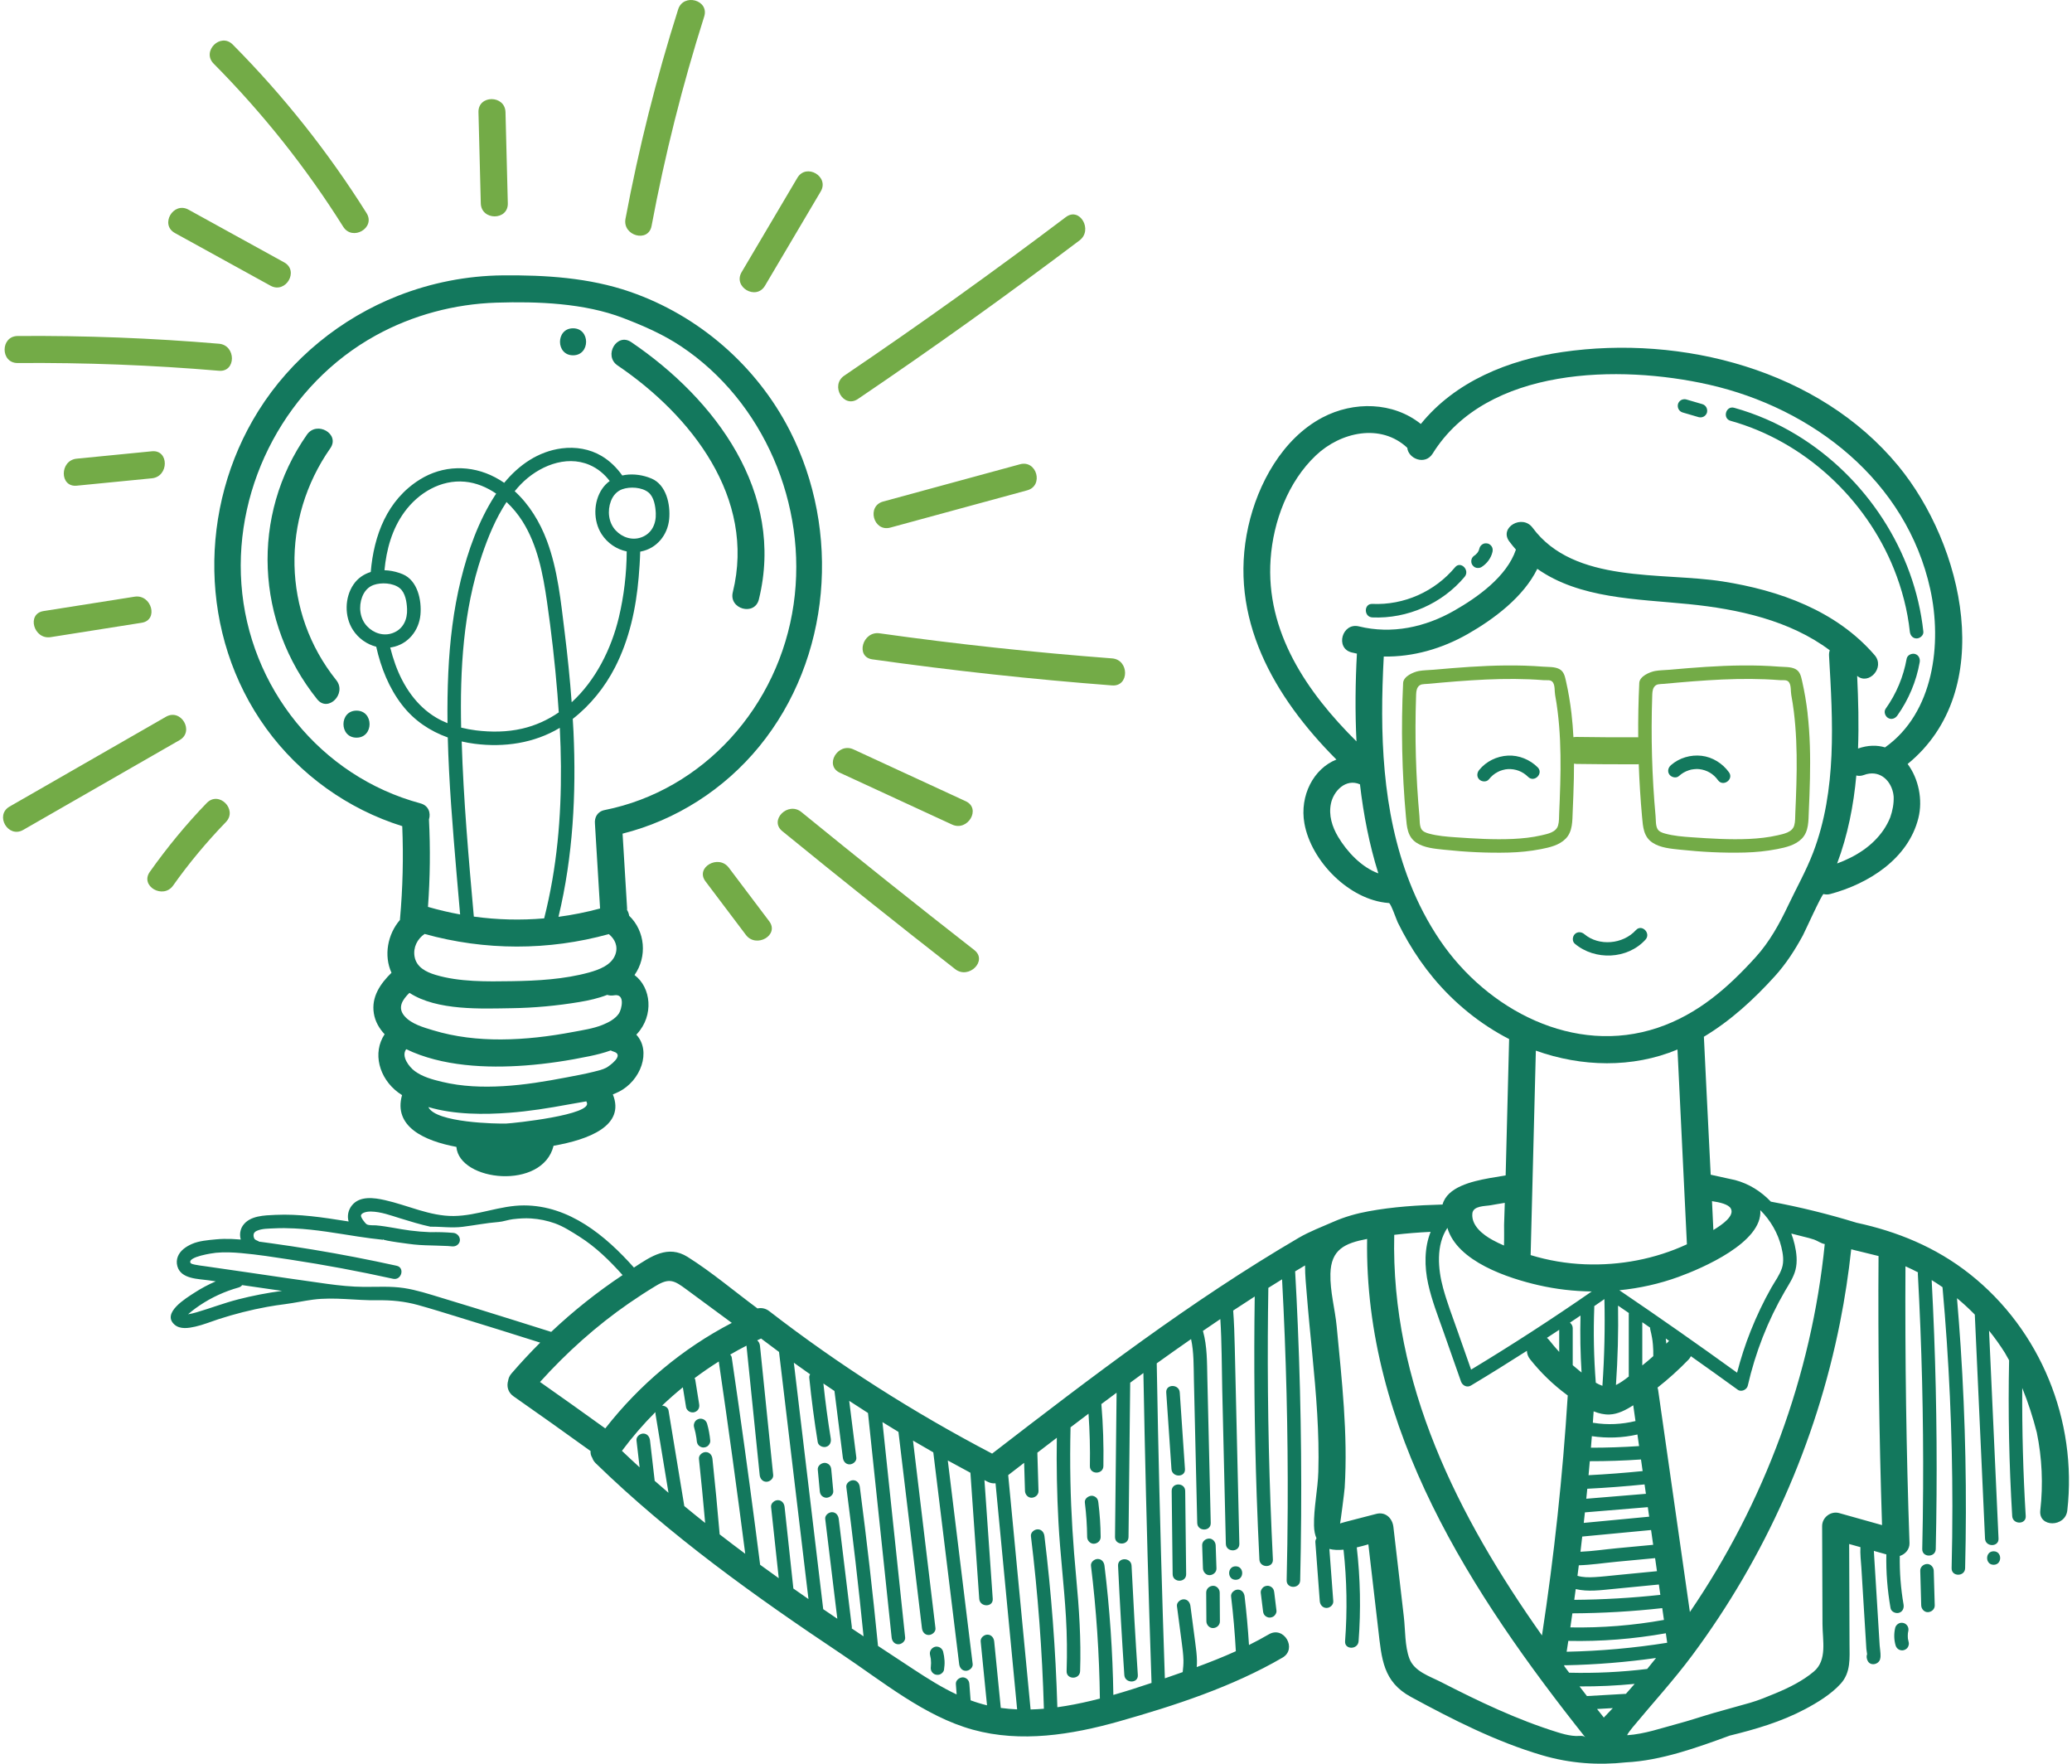
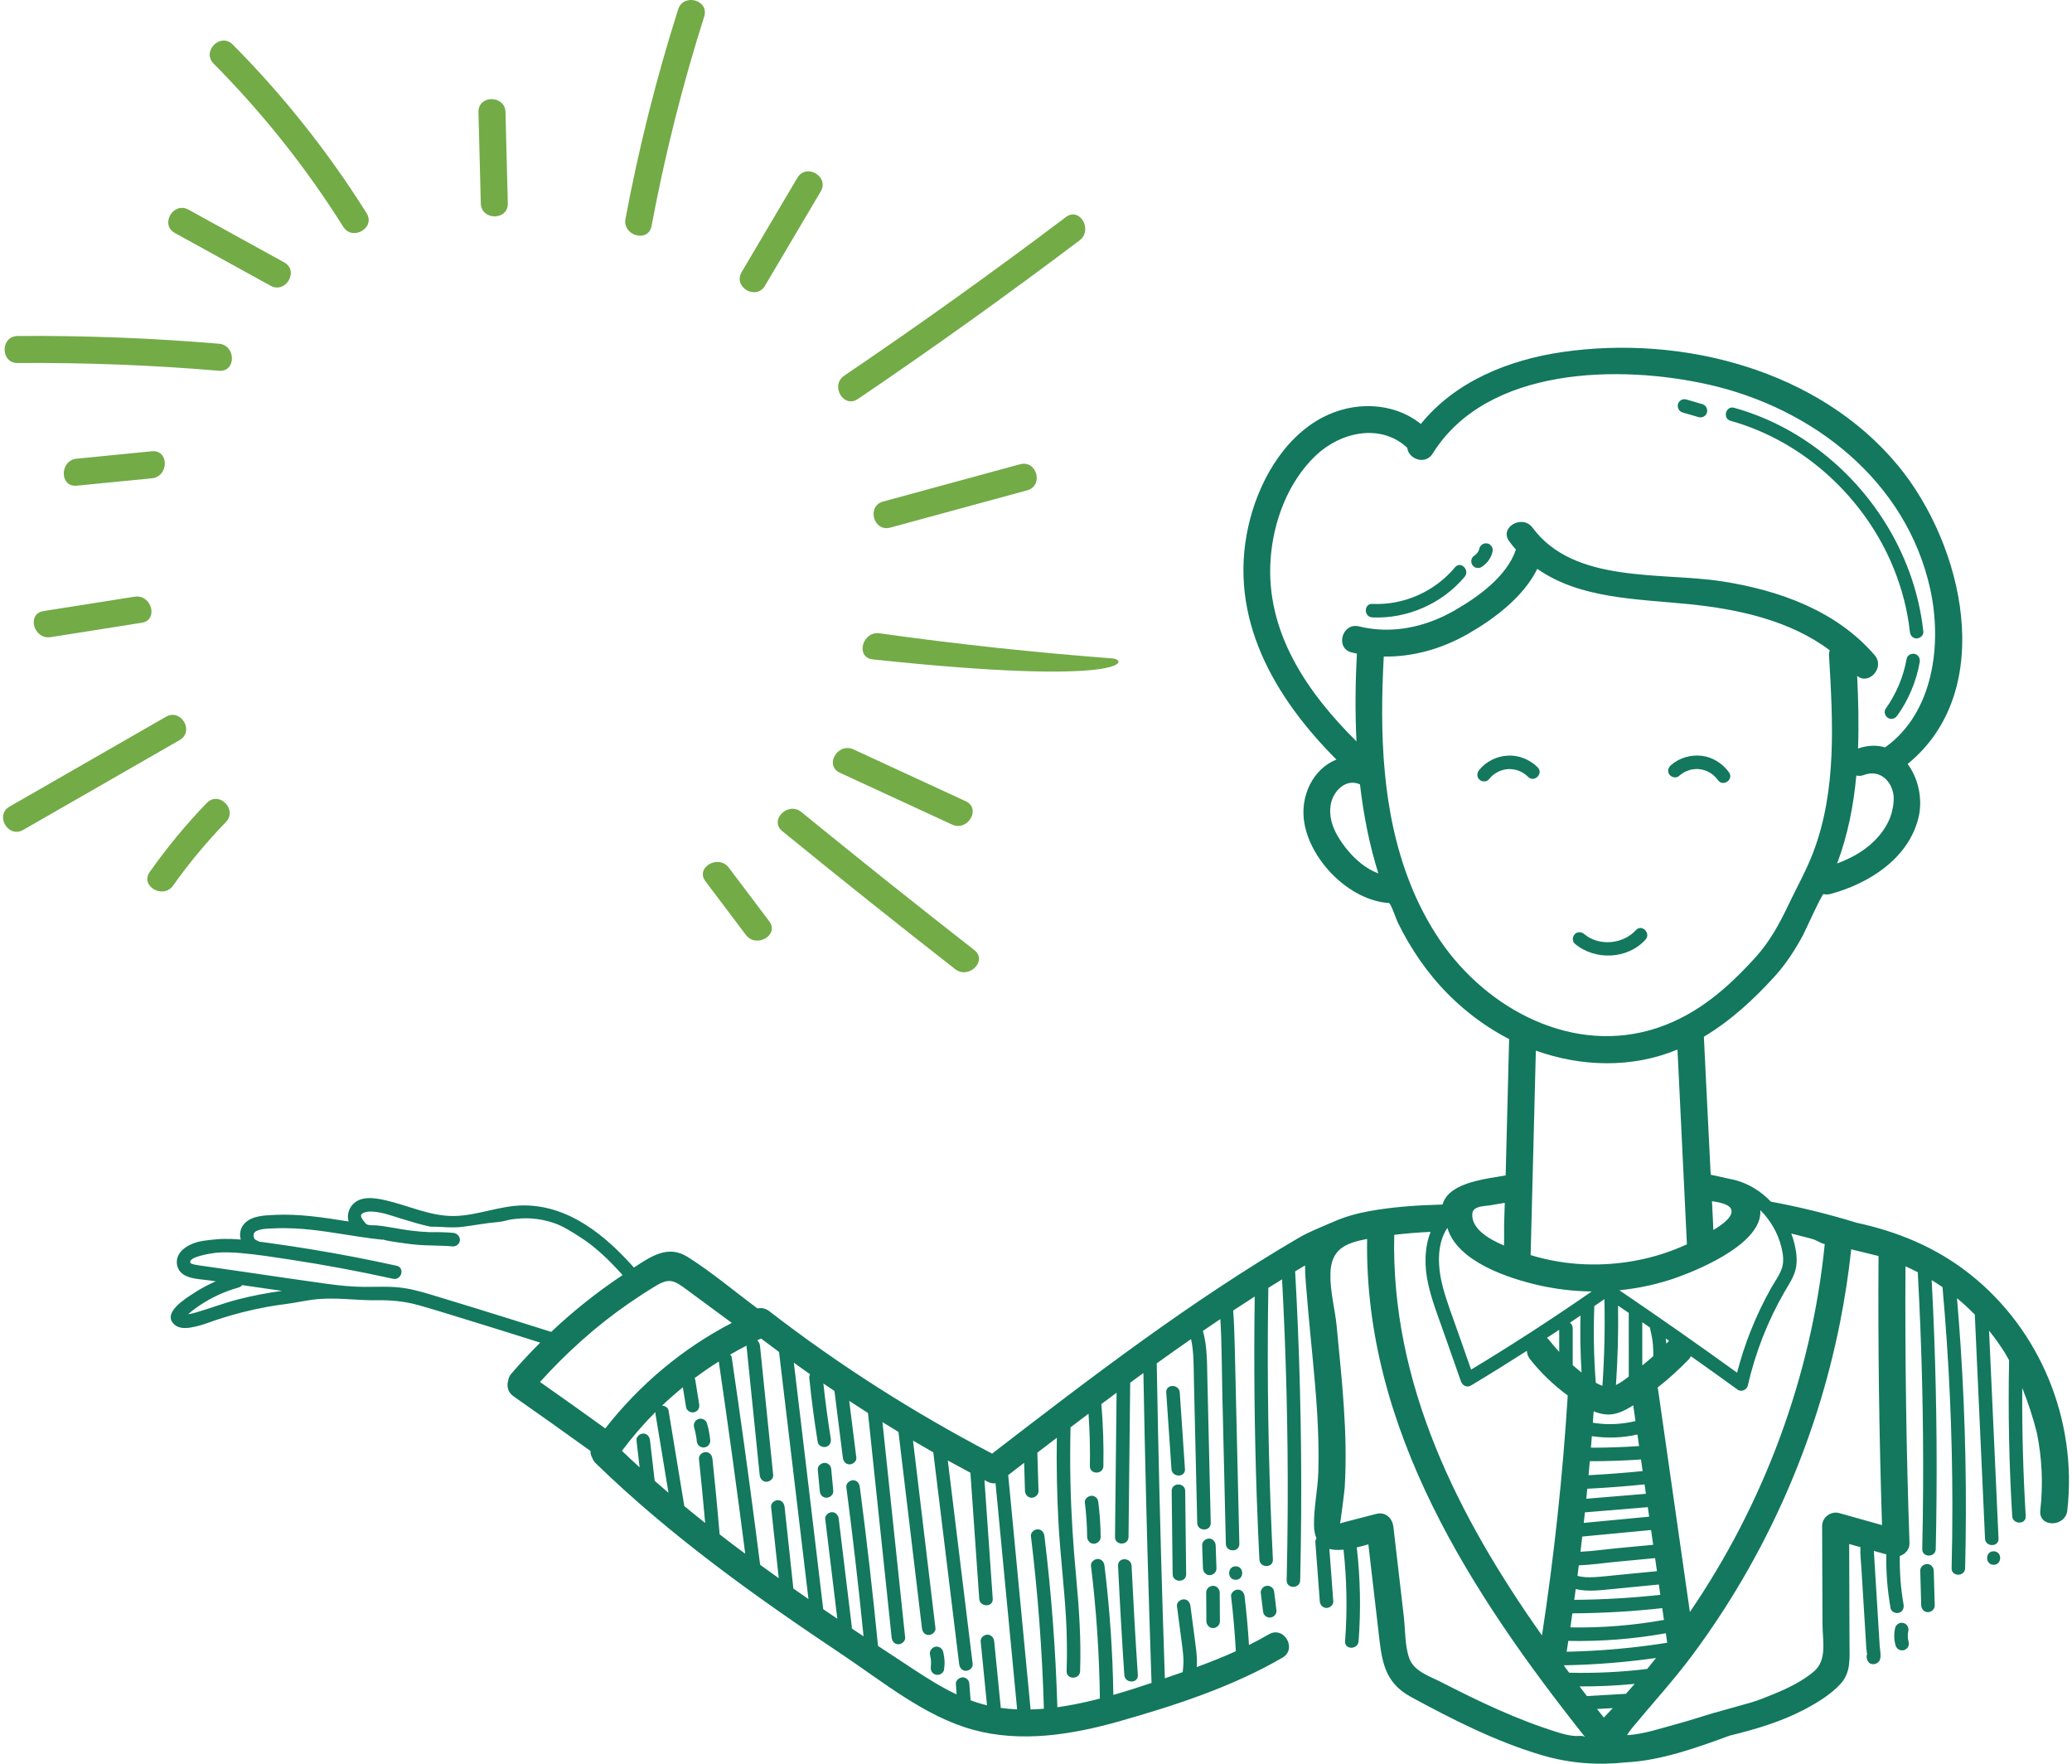
<svg xmlns="http://www.w3.org/2000/svg" width="141" height="120" viewBox="0 0 141 120" fill="none">
-   <path d="M35.534 49.575C34.508 49.813 33.43 49.822 32.389 49.693C32.051 49.651 31.713 49.588 31.381 49.505C31.299 45.562 31.519 41.549 32.791 37.786C33.21 36.547 33.733 35.268 34.47 34.156C34.892 34.551 35.26 35.001 35.556 35.47C36.584 37.101 36.95 39.05 37.222 40.93C37.522 43.013 37.763 45.108 37.932 47.205C37.967 47.627 37.997 48.048 38.024 48.47C37.286 48.977 36.457 49.362 35.534 49.575ZM22.884 46.277C19.197 41.68 19.125 35.287 22.477 30.499C23.157 29.527 21.563 28.608 20.889 29.571C17.03 35.083 17.403 42.365 21.584 47.577C22.323 48.5 23.617 47.192 22.884 46.277ZM24.261 48.35C23.078 48.35 23.076 50.189 24.261 50.189C25.444 50.189 25.446 48.35 24.261 48.35ZM38.996 22.337C37.813 22.337 37.811 24.175 38.996 24.175C40.179 24.175 40.181 22.337 38.996 22.337ZM42.954 23.276C41.972 22.611 41.051 24.203 42.026 24.864C47.041 28.263 51.448 33.878 49.867 40.294C49.584 41.443 51.356 41.933 51.641 40.783C53.433 33.512 48.68 27.156 42.954 23.276ZM43.658 36.555C43.027 36.791 42.348 36.57 41.897 36.087C41.406 35.56 41.321 34.758 41.57 34.1C41.71 33.727 41.968 33.422 42.349 33.285C42.866 33.101 43.677 33.14 44.123 33.501C44.511 33.814 44.604 34.448 44.626 34.914C44.658 35.631 44.362 36.292 43.658 36.555ZM44.098 32.468C43.538 32.278 42.913 32.223 42.345 32.351C41.971 31.822 41.502 31.36 40.946 31.028C40.129 30.541 39.162 30.385 38.226 30.506C36.621 30.714 35.309 31.639 34.311 32.85C34.114 32.715 33.907 32.59 33.691 32.476C32.05 31.611 30.14 31.643 28.56 32.633C26.346 34.021 25.441 36.416 25.229 38.916C24.767 39.059 24.353 39.332 24.057 39.765C23.448 40.655 23.432 41.954 24.016 42.857C24.386 43.431 24.96 43.839 25.602 44.002C25.921 45.426 26.468 46.812 27.365 47.968C28.186 49.028 29.262 49.743 30.471 50.175C30.548 53.247 30.807 56.322 31.064 59.375C31.145 60.322 31.227 61.269 31.311 62.217C30.578 62.083 29.848 61.912 29.124 61.703C29.268 59.722 29.291 57.742 29.191 55.754C29.324 55.318 29.175 54.81 28.608 54.658C21.799 52.824 16.936 46.756 16.427 39.735C15.931 32.903 19.568 26.122 25.582 22.817C28.093 21.436 30.924 20.683 33.786 20.591C36.582 20.502 39.768 20.622 42.409 21.638C43.797 22.172 45.117 22.742 46.366 23.576C51.946 27.305 54.979 34.33 54.008 41.107C53.01 48.073 47.868 53.775 41.146 55.115C40.638 55.217 40.445 55.634 40.486 56.043C40.602 57.964 40.719 59.884 40.835 61.805C40.836 61.807 40.836 61.809 40.836 61.812C39.899 62.065 38.954 62.253 38.005 62.379C38.996 58.262 39.219 53.996 39.026 49.776C39.013 49.487 38.992 49.2 38.976 48.912C40.177 47.978 41.158 46.756 41.851 45.406C42.827 43.505 43.282 41.393 43.462 39.276C43.51 38.708 43.551 38.121 43.566 37.531L43.597 37.526C44.691 37.324 45.437 36.397 45.538 35.318C45.631 34.34 45.353 32.984 44.329 32.556C44.254 32.524 44.177 32.495 44.1 32.469L44.098 32.468ZM41.491 32.728C41.298 32.867 41.126 33.041 40.981 33.251C40.373 34.141 40.358 35.44 40.94 36.343C41.334 36.953 41.958 37.377 42.648 37.517C42.641 39.025 42.459 40.555 42.115 41.999C41.605 44.146 40.534 46.29 38.902 47.782C38.785 46.192 38.622 44.606 38.426 43.025C38.167 40.936 37.959 38.773 37.216 36.787C36.741 35.52 36.019 34.328 35.025 33.42C35.159 33.257 35.299 33.097 35.446 32.946C36.612 31.749 38.471 30.931 40.114 31.631C40.685 31.875 41.136 32.261 41.492 32.729L41.491 32.728ZM26.734 43.069C26.102 43.304 25.423 43.084 24.972 42.601C24.481 42.075 24.396 41.272 24.645 40.614C24.786 40.242 25.044 39.935 25.424 39.8C25.942 39.615 26.753 39.654 27.199 40.015C27.587 40.328 27.68 40.961 27.701 41.428C27.733 42.144 27.439 42.806 26.734 43.068V43.069ZM27.173 38.982C26.85 38.872 26.506 38.807 26.163 38.797C26.296 37.385 26.677 35.995 27.523 34.836C28.472 33.535 29.998 32.619 31.642 32.775C32.408 32.847 33.128 33.149 33.766 33.586C33.731 33.639 33.695 33.691 33.661 33.743C32.557 35.465 31.845 37.475 31.36 39.451C30.854 41.515 30.606 43.639 30.507 45.758C30.454 46.905 30.439 48.054 30.453 49.204C30.191 49.097 29.935 48.975 29.692 48.831C28.329 48.029 27.427 46.662 26.9 45.197C26.765 44.822 26.651 44.442 26.554 44.056C26.592 44.051 26.631 44.044 26.669 44.038C27.764 43.837 28.509 42.908 28.611 41.829C28.703 40.851 28.425 39.495 27.401 39.067C27.326 39.035 27.249 39.006 27.172 38.98L27.173 38.982ZM37.031 62.484C35.436 62.622 33.834 62.582 32.244 62.363C31.892 58.399 31.539 54.427 31.418 50.447C31.707 50.513 32 50.567 32.297 50.605C34.302 50.864 36.35 50.568 38.094 49.521C38.268 52.983 38.178 56.467 37.584 59.885C37.432 60.758 37.248 61.625 37.031 62.484ZM28.893 63.544C32.996 64.684 37.324 64.69 41.429 63.555C41.842 63.886 42.076 64.383 41.875 64.945C41.615 65.665 40.768 65.977 40.092 66.164C38.4 66.631 36.559 66.732 34.812 66.758C33.138 66.784 31.244 66.816 29.627 66.325C28.992 66.133 28.34 65.807 28.212 65.088C28.102 64.464 28.396 63.885 28.893 63.544ZM42.122 68.947C41.873 69.331 41.399 69.57 40.991 69.735C40.372 69.984 39.672 70.085 39.02 70.208C37.395 70.516 35.752 70.715 34.096 70.722C32.531 70.729 30.968 70.554 29.466 70.097C28.818 69.901 27.997 69.673 27.533 69.14C27.017 68.547 27.401 68.004 27.863 67.551C29.744 68.781 32.8 68.626 34.812 68.596C36.358 68.574 37.904 68.429 39.429 68.175C40.06 68.07 40.711 67.927 41.32 67.689C41.459 67.734 41.614 67.751 41.785 67.72C42.58 67.578 42.295 68.682 42.123 68.947L42.122 68.947ZM41.279 72.633C41.004 72.782 40.698 72.847 40.397 72.922C39.789 73.074 39.168 73.186 38.553 73.304C37.126 73.578 35.689 73.816 34.237 73.9C32.842 73.981 31.435 73.932 30.072 73.604C29.431 73.45 28.753 73.268 28.215 72.868C27.852 72.598 27.275 71.872 27.643 71.385C30.079 72.559 33.126 72.688 35.755 72.492C37.219 72.383 38.682 72.16 40.117 71.861C40.603 71.76 41.092 71.639 41.56 71.469C41.62 71.502 41.685 71.529 41.757 71.55C42.546 71.785 41.419 72.556 41.279 72.633ZM34.447 76.443C33.849 76.467 29.639 76.395 29.151 75.322C30.923 75.85 32.972 75.838 34.662 75.71C36.005 75.609 37.343 75.394 38.666 75.149C39.065 75.075 39.482 75.01 39.899 74.933C39.907 74.953 39.913 74.972 39.924 74.991C40.407 75.852 34.91 76.426 34.447 76.444L34.447 76.443ZM53.741 29.287C51.489 24.886 47.538 21.458 42.864 19.849C40.087 18.892 37.109 18.708 34.198 18.736C31.771 18.761 29.352 19.236 27.094 20.121C23.193 21.651 19.803 24.407 17.578 27.965C13.469 34.535 13.531 43.23 18.112 49.557C20.393 52.707 23.669 55.052 27.373 56.21C27.459 58.323 27.409 60.429 27.219 62.536C27.217 62.555 27.218 62.572 27.217 62.591C26.377 63.565 26.104 65.01 26.641 66.185C25.887 66.925 25.261 67.82 25.439 68.94C25.525 69.494 25.802 69.972 26.174 70.368C25.334 71.629 25.788 73.35 27.091 74.326C27.178 74.39 27.269 74.45 27.359 74.509C26.756 76.648 28.865 77.624 31.057 78.032C31.254 80.393 36.929 81.002 37.67 77.956C40.056 77.538 42.566 76.597 41.704 74.46C41.842 74.407 41.975 74.348 42.106 74.283C43.608 73.539 44.346 71.518 43.3 70.395C43.317 70.378 43.335 70.36 43.352 70.343C44.512 69.082 44.311 67.187 43.179 66.339C44.061 65.088 43.906 63.352 42.815 62.306C42.794 62.165 42.744 62.029 42.67 61.91C42.672 61.874 42.677 61.84 42.674 61.803L42.366 56.719C45.98 55.812 49.268 53.725 51.672 50.784C56.56 44.802 57.245 36.136 53.742 29.287L53.741 29.287Z" fill="#13785D" />
-   <path d="M52.344 62.679C51.428 61.465 50.511 60.25 49.596 59.036C48.891 58.103 47.294 59.019 48.008 59.965C48.924 61.179 49.841 62.393 50.756 63.607C51.46 64.54 53.058 63.624 52.344 62.679ZM66.301 64.639C62.345 61.552 58.424 58.422 54.535 55.25C53.626 54.508 52.317 55.802 53.235 56.55C57.123 59.721 61.046 62.852 65.001 65.939C65.922 66.658 67.233 65.366 66.301 64.639ZM14.07 54.632C12.658 56.094 11.369 57.662 10.194 59.321C9.509 60.289 11.103 61.208 11.782 60.249C12.867 58.717 14.067 57.282 15.371 55.933C16.193 55.082 14.895 53.779 14.071 54.633L14.07 54.632ZM11.294 48.767C7.747 50.803 4.2 52.841 0.653 54.877C-0.373 55.467 0.552 57.056 1.581 56.465C5.128 54.428 8.675 52.391 12.223 50.355C13.248 49.766 12.323 48.177 11.294 48.767ZM9.156 40.598C7.091 40.924 5.025 41.25 2.96 41.576C1.795 41.761 2.289 43.532 3.449 43.35C5.514 43.024 7.579 42.697 9.645 42.371C10.81 42.186 10.315 40.415 9.156 40.598ZM10.336 30.704C8.631 30.872 6.926 31.039 5.22 31.207C4.054 31.321 4.041 33.161 5.22 33.045C6.925 32.878 8.631 32.71 10.336 32.543C11.502 32.428 11.515 30.588 10.336 30.704ZM14.901 23.387C10.344 23.001 5.775 22.826 1.202 22.861C0.019 22.87 0.017 24.709 1.202 24.7C5.776 24.665 10.344 24.839 14.901 25.226C16.08 25.325 16.073 23.486 14.901 23.387ZM19.337 17.851C17.168 16.656 14.999 15.462 12.83 14.266C11.793 13.694 10.864 15.282 11.902 15.854C14.07 17.049 16.24 18.243 18.409 19.439C19.446 20.01 20.374 18.423 19.337 17.851ZM24.944 14.499C22.338 10.353 19.289 6.509 15.839 3.032C15.005 2.19 13.705 3.491 14.54 4.332C17.881 7.701 20.831 11.408 23.356 15.427C23.984 16.427 25.576 15.505 24.944 14.499ZM34.399 7.632C34.369 6.451 32.53 6.446 32.56 7.632C32.613 9.699 32.665 11.767 32.718 13.834C32.748 15.015 34.586 15.02 34.557 13.834C34.504 11.766 34.452 9.699 34.399 7.632ZM46.148 0.639C44.664 5.312 43.468 10.066 42.565 14.886C42.348 16.043 44.121 16.538 44.339 15.375C45.241 10.555 46.437 5.801 47.92 1.128C48.28 -0.003 46.505 -0.486 46.148 0.639ZM54.261 12.099C52.997 14.238 51.733 16.375 50.469 18.513C49.865 19.534 51.454 20.46 52.057 19.441C53.321 17.305 54.585 15.167 55.849 13.028C56.453 12.008 54.864 11.081 54.261 12.1V12.099ZM72.534 14.768C67.6 18.494 62.571 22.093 57.452 25.559C56.478 26.219 57.396 27.812 58.38 27.147C63.5 23.68 68.528 20.082 73.462 16.357C74.395 15.652 73.48 14.055 72.534 14.769V14.768ZM69.411 31.588C66.306 32.433 63.201 33.279 60.097 34.124C58.957 34.435 59.44 36.209 60.586 35.897C63.69 35.051 66.794 34.206 69.9 33.361C71.041 33.05 70.556 31.276 69.411 31.588ZM75.679 44.796C70.387 44.393 65.108 43.828 59.852 43.089C58.696 42.926 58.195 44.697 59.364 44.861C64.784 45.624 70.223 46.219 75.679 46.635C76.859 46.725 76.853 44.886 75.679 44.796ZM65.718 54.514C63.171 53.338 60.626 52.163 58.079 50.987C57.013 50.494 56.077 52.078 57.151 52.575C59.697 53.751 62.244 54.926 64.79 56.102C65.857 56.595 66.793 55.011 65.719 54.515L65.718 54.514Z" fill="#73AB47" />
+   <path d="M52.344 62.679C51.428 61.465 50.511 60.25 49.596 59.036C48.891 58.103 47.294 59.019 48.008 59.965C48.924 61.179 49.841 62.393 50.756 63.607C51.46 64.54 53.058 63.624 52.344 62.679ZM66.301 64.639C62.345 61.552 58.424 58.422 54.535 55.25C53.626 54.508 52.317 55.802 53.235 56.55C57.123 59.721 61.046 62.852 65.001 65.939C65.922 66.658 67.233 65.366 66.301 64.639ZM14.07 54.632C12.658 56.094 11.369 57.662 10.194 59.321C9.509 60.289 11.103 61.208 11.782 60.249C12.867 58.717 14.067 57.282 15.371 55.933C16.193 55.082 14.895 53.779 14.071 54.633L14.07 54.632ZM11.294 48.767C7.747 50.803 4.2 52.841 0.653 54.877C-0.373 55.467 0.552 57.056 1.581 56.465C5.128 54.428 8.675 52.391 12.223 50.355C13.248 49.766 12.323 48.177 11.294 48.767ZM9.156 40.598C7.091 40.924 5.025 41.25 2.96 41.576C1.795 41.761 2.289 43.532 3.449 43.35C5.514 43.024 7.579 42.697 9.645 42.371C10.81 42.186 10.315 40.415 9.156 40.598ZM10.336 30.704C8.631 30.872 6.926 31.039 5.22 31.207C4.054 31.321 4.041 33.161 5.22 33.045C6.925 32.878 8.631 32.71 10.336 32.543C11.502 32.428 11.515 30.588 10.336 30.704ZM14.901 23.387C10.344 23.001 5.775 22.826 1.202 22.861C0.019 22.87 0.017 24.709 1.202 24.7C5.776 24.665 10.344 24.839 14.901 25.226C16.08 25.325 16.073 23.486 14.901 23.387ZM19.337 17.851C17.168 16.656 14.999 15.462 12.83 14.266C11.793 13.694 10.864 15.282 11.902 15.854C14.07 17.049 16.24 18.243 18.409 19.439C19.446 20.01 20.374 18.423 19.337 17.851ZM24.944 14.499C22.338 10.353 19.289 6.509 15.839 3.032C15.005 2.19 13.705 3.491 14.54 4.332C17.881 7.701 20.831 11.408 23.356 15.427C23.984 16.427 25.576 15.505 24.944 14.499ZM34.399 7.632C34.369 6.451 32.53 6.446 32.56 7.632C32.613 9.699 32.665 11.767 32.718 13.834C32.748 15.015 34.586 15.02 34.557 13.834C34.504 11.766 34.452 9.699 34.399 7.632ZM46.148 0.639C44.664 5.312 43.468 10.066 42.565 14.886C42.348 16.043 44.121 16.538 44.339 15.375C45.241 10.555 46.437 5.801 47.92 1.128C48.28 -0.003 46.505 -0.486 46.148 0.639ZM54.261 12.099C52.997 14.238 51.733 16.375 50.469 18.513C49.865 19.534 51.454 20.46 52.057 19.441C53.321 17.305 54.585 15.167 55.849 13.028C56.453 12.008 54.864 11.081 54.261 12.1V12.099ZM72.534 14.768C67.6 18.494 62.571 22.093 57.452 25.559C56.478 26.219 57.396 27.812 58.38 27.147C63.5 23.68 68.528 20.082 73.462 16.357C74.395 15.652 73.48 14.055 72.534 14.769V14.768ZM69.411 31.588C66.306 32.433 63.201 33.279 60.097 34.124C58.957 34.435 59.44 36.209 60.586 35.897C63.69 35.051 66.794 34.206 69.9 33.361C71.041 33.05 70.556 31.276 69.411 31.588ZM75.679 44.796C70.387 44.393 65.108 43.828 59.852 43.089C58.696 42.926 58.195 44.697 59.364 44.861C76.859 46.725 76.853 44.886 75.679 44.796ZM65.718 54.514C63.171 53.338 60.626 52.163 58.079 50.987C57.013 50.494 56.077 52.078 57.151 52.575C59.697 53.751 62.244 54.926 64.79 56.102C65.857 56.595 66.793 55.011 65.719 54.515L65.718 54.514Z" fill="#73AB47" />
  <path d="M99.019 38.594C97.638 40.25 95.545 41.184 93.389 41.089C92.797 41.062 92.798 41.981 93.389 42.008C95.763 42.113 98.146 41.07 99.669 39.244C100.045 38.793 99.399 38.139 99.019 38.594ZM115.841 27.496C115.477 27.39 115.113 27.284 114.75 27.177C114.636 27.145 114.497 27.164 114.396 27.223C114.3 27.279 114.209 27.389 114.185 27.498C114.129 27.744 114.259 27.991 114.506 28.064C114.87 28.171 115.233 28.277 115.597 28.383C115.71 28.416 115.85 28.395 115.952 28.336C116.047 28.28 116.138 28.171 116.162 28.061C116.218 27.815 116.088 27.568 115.841 27.496ZM130.314 44.494C130.091 44.433 129.793 44.57 129.749 44.815C129.529 46.048 129.046 47.2 128.32 48.221C128.175 48.424 128.284 48.733 128.485 48.85C128.715 48.984 128.969 48.888 129.113 48.686C129.879 47.61 130.405 46.36 130.635 45.06C130.679 44.816 130.569 44.564 130.314 44.494ZM122.265 29.593C120.941 28.787 119.504 28.161 118.011 27.745C117.44 27.586 117.196 28.473 117.767 28.632C122.764 30.024 126.956 33.916 128.884 38.716C129.431 40.079 129.808 41.517 129.965 42.979C129.992 43.226 130.158 43.438 130.425 43.438C130.652 43.438 130.911 43.228 130.885 42.979C130.294 37.482 126.976 32.457 122.267 29.594L122.265 29.593ZM101.517 37.192C101.461 37.096 101.352 37.005 101.243 36.981C101.125 36.954 100.993 36.96 100.889 37.027C100.791 37.09 100.703 37.185 100.678 37.302C100.666 37.356 100.647 37.407 100.629 37.456C100.602 37.513 100.569 37.567 100.533 37.618C100.491 37.667 100.446 37.713 100.398 37.754C100.38 37.766 100.363 37.779 100.347 37.79C100.246 37.852 100.167 37.95 100.136 38.065C100.106 38.175 100.119 38.321 100.182 38.419C100.245 38.517 100.339 38.604 100.456 38.631C100.575 38.657 100.704 38.65 100.81 38.585C101.181 38.355 101.468 37.976 101.564 37.547C101.59 37.427 101.581 37.301 101.518 37.193L101.517 37.192ZM117.659 52.548C117.226 51.943 116.538 51.509 115.794 51.423C115.051 51.337 114.276 51.562 113.711 52.057C113.524 52.22 113.448 52.481 113.602 52.698C113.735 52.884 114.055 52.971 114.244 52.806C114.466 52.611 114.656 52.498 114.926 52.408C115.047 52.368 115.122 52.35 115.268 52.335C115.421 52.317 115.527 52.317 115.64 52.331C116.159 52.391 116.604 52.654 116.909 53.081C117.254 53.563 118.003 53.031 117.659 52.548ZM104.638 52.206C104.11 51.681 103.359 51.37 102.61 51.41C101.864 51.449 101.137 51.799 100.663 52.382C100.506 52.574 100.475 52.843 100.663 53.032C100.824 53.194 101.155 53.226 101.312 53.032C101.5 52.802 101.668 52.658 101.919 52.525C102.032 52.466 102.102 52.436 102.244 52.395C102.392 52.352 102.496 52.336 102.61 52.329C103.132 52.302 103.616 52.487 103.988 52.857C104.408 53.275 105.058 52.625 104.638 52.206ZM90.57 54.673C90.748 53.814 91.582 52.946 92.541 53.362C92.543 53.363 92.544 53.363 92.546 53.364C92.786 55.429 93.184 57.475 93.797 59.423C92.641 59.003 91.654 57.936 91.058 56.934C90.651 56.249 90.405 55.471 90.57 54.673ZM126.323 52.761C126.474 52.804 126.649 52.801 126.843 52.728C127.811 52.365 128.612 52.981 128.825 53.934C128.844 54.023 128.855 54.114 128.864 54.203C128.882 54.687 128.79 55.158 128.631 55.613C128.511 55.913 128.356 56.199 128.184 56.453C127.427 57.57 126.263 58.288 125.017 58.749C125.745 56.811 126.137 54.804 126.323 52.762L126.323 52.761ZM94.473 61.435C94.491 61.439 94.508 61.443 94.526 61.446C94.649 61.469 95.037 62.597 95.115 62.756C95.337 63.207 95.574 63.651 95.828 64.085C96.335 64.951 96.908 65.778 97.551 66.55C98.962 68.246 100.735 69.689 102.699 70.697C102.698 70.706 102.696 70.713 102.696 70.722L102.46 79.972C102.089 80.03 101.719 80.092 101.35 80.159C100.143 80.379 98.484 80.765 98.165 81.954C96.479 81.999 94.788 82.107 93.127 82.414C92.295 82.567 91.513 82.788 90.736 83.129C89.967 83.466 89.11 83.792 88.387 84.214C81.029 88.518 74.255 93.704 67.514 98.901C62.19 96.116 57.104 92.885 52.349 89.209C52.092 89.01 51.806 88.968 51.547 89.023C49.978 87.863 48.442 86.556 46.792 85.518C45.456 84.679 44.303 85.478 43.14 86.243C41.193 84.055 38.729 82.02 35.658 82.014C34.028 82.011 32.495 82.719 30.87 82.735C29.247 82.749 27.746 82.001 26.189 81.653C25.459 81.49 24.492 81.347 23.953 82.007C23.689 82.33 23.616 82.749 23.724 83.108C23.673 83.099 23.62 83.091 23.568 83.083C21.973 82.83 20.356 82.581 18.735 82.658C17.997 82.693 17.008 82.703 16.533 83.375C16.336 83.654 16.29 84.021 16.385 84.336C16.172 84.319 15.958 84.304 15.745 84.296C15.395 84.284 15.044 84.29 14.694 84.324C14.174 84.373 13.542 84.423 13.059 84.637C12.856 84.727 12.66 84.837 12.488 84.979C12.131 85.273 11.944 85.691 12.07 86.151C12.311 87.029 13.484 87.007 14.201 87.11C14.362 87.133 14.523 87.156 14.682 87.18C14.177 87.398 13.689 87.657 13.228 87.957C12.668 88.322 10.984 89.328 11.871 90.121C12.254 90.464 12.836 90.363 13.291 90.261C13.831 90.139 14.348 89.924 14.874 89.753C15.955 89.402 17.061 89.122 18.18 88.917C18.592 88.842 19.008 88.781 19.424 88.728C20.057 88.645 20.68 88.506 21.312 88.423C22.755 88.236 24.231 88.49 25.679 88.467C26.633 88.451 27.526 88.538 28.448 88.792C29.366 89.046 30.274 89.333 31.184 89.611C33.046 90.18 34.905 90.763 36.761 91.349C36.083 92.026 35.428 92.728 34.801 93.456C34.668 93.612 34.6 93.778 34.578 93.944C34.472 94.306 34.554 94.728 34.944 95.001C36.702 96.229 38.45 97.472 40.189 98.727C40.173 98.894 40.217 99.05 40.303 99.186C40.344 99.313 40.418 99.439 40.537 99.555C45.612 104.49 51.384 108.615 57.258 112.537C60.051 114.402 62.92 116.779 66.205 117.685C69.469 118.587 72.936 118.028 76.134 117.124C79.918 116.054 83.866 114.768 87.275 112.782C88.297 112.187 87.373 110.598 86.347 111.195C85.903 111.454 85.451 111.695 84.994 111.923C84.925 110.818 84.825 109.714 84.695 108.614C84.665 108.367 84.504 108.154 84.235 108.154C84.01 108.154 83.746 108.365 83.775 108.614C83.923 109.854 84.031 111.099 84.1 112.346C83.228 112.741 82.338 113.093 81.438 113.424C81.449 113.283 81.455 113.142 81.453 112.999C81.447 112.583 81.391 112.171 81.337 111.759C81.228 110.93 81.12 110.102 81.01 109.274C80.978 109.028 80.823 108.814 80.55 108.814C80.327 108.814 80.059 109.026 80.091 109.274C80.2 110.101 80.308 110.93 80.418 111.759C80.471 112.155 80.524 112.552 80.534 112.952C80.54 113.227 80.514 113.496 80.483 113.766C80.384 113.802 80.284 113.837 80.186 113.871C79.88 113.977 79.575 114.085 79.269 114.19C79.077 108.555 78.921 102.918 78.802 97.281C78.77 95.774 78.742 94.267 78.716 92.76C79.491 92.204 80.269 91.653 81.052 91.109C81.249 92.01 81.223 92.949 81.245 93.867C81.27 94.957 81.295 96.047 81.321 97.138C81.37 99.299 81.421 101.461 81.472 103.621C81.486 104.212 82.405 104.214 82.391 103.621C82.34 101.422 82.289 99.223 82.237 97.024C82.212 95.933 82.186 94.843 82.16 93.753C82.136 92.69 82.154 91.604 81.865 90.571L81.859 90.552C82.253 90.281 82.648 90.014 83.044 89.747C83.147 91.354 83.136 92.972 83.174 94.576C83.227 96.806 83.278 99.036 83.331 101.266L83.419 105.04C83.433 105.63 84.352 105.632 84.338 105.04C84.234 100.582 84.132 96.124 84.026 91.665C84.006 90.831 83.981 89.997 83.918 89.167C84.405 88.845 84.893 88.527 85.384 88.212C85.319 92.731 85.364 97.252 85.519 101.769C85.569 103.216 85.631 104.661 85.702 106.107C85.731 106.696 86.651 106.699 86.621 106.107C86.37 101.049 86.253 95.983 86.276 90.92C86.281 89.821 86.293 88.723 86.311 87.624C86.62 87.428 86.932 87.235 87.245 87.043C87.524 92.229 87.653 97.422 87.628 102.614C87.62 104.25 87.596 105.887 87.557 107.523C87.544 108.114 88.463 108.114 88.477 107.523C88.612 101.74 88.559 95.952 88.315 90.171C88.263 88.947 88.204 87.723 88.134 86.501C88.359 86.366 88.583 86.231 88.809 86.097C88.806 86.798 88.883 87.503 88.927 88.064C89.141 90.775 89.475 93.474 89.636 96.189C89.713 97.5 89.751 98.815 89.713 100.13C89.678 101.347 89.394 102.596 89.419 103.804C89.427 104.157 89.486 104.44 89.588 104.666C89.534 104.739 89.504 104.828 89.51 104.923L89.811 108.942C89.831 109.189 90.009 109.402 90.271 109.402C90.505 109.402 90.749 109.191 90.73 108.942L90.464 105.387C90.752 105.462 91.081 105.471 91.427 105.438C91.655 107.508 91.69 109.591 91.533 111.666C91.488 112.257 92.407 112.254 92.452 111.666C92.613 109.54 92.572 107.403 92.329 105.283C92.597 105.221 92.863 105.148 93.117 105.074C93.341 107.007 93.566 108.94 93.791 110.873C94.023 112.866 94.112 114.424 96.017 115.456C98.851 116.994 101.806 118.5 104.934 119.422C106.864 119.99 108.76 120.11 110.653 119.907C113.026 119.788 115.463 118.912 117.71 118.087C119.472 117.657 121.22 117.143 122.829 116.291C123.68 115.839 124.611 115.273 125.263 114.552C125.959 113.781 125.864 112.813 125.86 111.842C125.853 109.578 125.844 107.314 125.836 105.051L126.603 105.266C126.576 105.726 126.637 106.199 126.666 106.655C126.709 107.34 126.749 108.024 126.792 108.708L126.915 110.703C126.936 111.026 126.955 111.349 126.975 111.672L127.006 112.186C127.011 112.265 127.047 112.43 127.056 112.546C126.996 112.694 127.027 112.863 127.099 113.005C127.283 113.372 127.832 113.254 127.939 112.896C127.951 112.856 127.959 112.813 127.964 112.768C127.968 112.746 127.97 112.723 127.97 112.7C127.982 112.458 127.926 112.173 127.912 111.957C127.891 111.634 127.872 111.311 127.852 110.988C127.809 110.304 127.768 109.62 127.726 108.934C127.685 108.27 127.644 107.604 127.603 106.939C127.582 106.616 127.563 106.293 127.543 105.97C127.534 105.822 127.521 105.671 127.517 105.52L128.366 105.758C128.341 106.982 128.44 108.204 128.652 109.414C128.695 109.658 128.994 109.796 129.217 109.735C129.476 109.664 129.581 109.414 129.538 109.169C129.347 108.077 129.264 106.972 129.281 105.865C129.655 105.75 129.957 105.407 129.942 104.988C129.722 98.713 129.633 92.435 129.667 86.157C129.955 86.285 130.239 86.421 130.519 86.568C130.511 86.606 130.508 86.647 130.511 86.693C130.776 91.553 130.896 96.421 130.867 101.288C130.86 102.657 130.84 104.026 130.809 105.394C130.796 105.986 131.715 105.986 131.728 105.394C131.837 100.528 131.801 95.659 131.619 90.796C131.572 89.561 131.516 88.329 131.451 87.095C131.699 87.247 131.946 87.407 132.188 87.577C132.633 92.528 132.859 97.498 132.86 102.468C132.861 103.878 132.843 105.287 132.808 106.697C132.793 107.289 133.712 107.288 133.727 106.697C133.852 101.669 133.752 96.637 133.423 91.619C133.35 90.521 133.267 89.423 133.174 88.327C133.6 88.679 134.004 89.052 134.386 89.443L134.927 101.297L135.081 104.682C135.107 105.271 136.027 105.274 136 104.682L135.454 92.692L135.355 90.535C135.744 91.017 136.102 91.518 136.43 92.039C136.529 92.207 136.625 92.378 136.719 92.55C136.646 96.085 136.718 99.622 136.931 103.152C136.967 103.739 137.886 103.743 137.851 103.152C137.675 100.25 137.596 97.343 137.614 94.437C138.017 95.422 138.342 96.437 138.605 97.468C138.96 99.191 139.045 100.981 138.842 102.765C138.71 103.939 140.55 103.93 140.681 102.765C141.37 96.661 138.867 90.488 134.034 86.674C131.704 84.837 129.087 83.786 126.338 83.192C124.421 82.602 122.479 82.124 120.508 81.758C119.835 81.058 119.022 80.541 118.071 80.288C117.955 80.257 116.98 80.059 116.413 79.925C116.321 78.027 116.226 76.129 116.129 74.23C116.108 73.82 116.088 73.41 116.069 73C116.029 72.179 115.989 71.359 115.95 70.538C117.783 69.437 119.355 67.991 120.787 66.41C121.542 65.576 122.153 64.626 122.688 63.639C122.813 63.409 123.989 60.804 124.092 60.83C124.231 60.866 124.388 60.872 124.56 60.825C127.155 60.128 129.85 58.439 130.545 55.666C130.86 54.414 130.558 52.976 129.815 51.98C135.947 46.973 133.607 37.058 129.166 31.683C123.777 25.16 114.465 22.765 106.313 23.953C102.652 24.486 99.028 25.952 96.688 28.846C94.804 27.338 92.118 27.283 89.985 28.41C87.274 29.843 85.595 32.914 84.948 35.814C83.558 42.041 86.709 47.435 90.943 51.679C89.398 52.287 88.428 54.126 88.765 56.021C89.219 58.586 91.812 61.23 94.475 61.438L94.473 61.435ZM102.401 81.838C102.382 82.338 102.364 82.837 102.353 83.337C102.351 83.451 102.365 84.19 102.347 84.743C102.081 84.63 101.822 84.506 101.569 84.367C100.93 84.018 100.116 83.398 100.193 82.567C100.243 82.03 101.056 82.071 101.446 82.002C101.527 81.988 102.01 81.9 102.401 81.839L102.401 81.838ZM104.16 85.395L104.515 71.484C107.618 72.595 111.089 72.687 114.153 71.407L114.795 84.66C112.635 85.661 110.239 86.113 107.856 86.02C106.601 85.972 105.361 85.76 104.161 85.395L104.16 85.395ZM116.595 83.688C116.565 83.033 116.534 82.379 116.502 81.724C117.064 81.805 117.626 81.947 117.78 82.221C118.055 82.714 117.23 83.306 116.596 83.687L116.595 83.688ZM128.278 50.851C127.735 50.687 127.117 50.692 126.44 50.928C126.501 49.291 126.459 47.638 126.38 45.985C127.16 46.647 128.302 45.422 127.568 44.572C124.954 41.544 121.082 40.166 117.227 39.56C113.058 38.905 107.131 39.742 104.293 35.906C103.597 34.965 102.001 35.881 102.705 36.834C102.851 37.031 103.004 37.216 103.159 37.394C102.541 39.227 100.553 40.637 98.965 41.544C96.984 42.677 94.716 43.166 92.475 42.618C91.326 42.338 90.836 44.111 91.986 44.392C92.103 44.421 92.222 44.446 92.339 44.471C92.233 46.395 92.208 48.412 92.309 50.443C88.946 47.108 86.117 42.997 86.465 38.039C86.645 35.474 87.655 32.776 89.548 30.983C91.237 29.384 93.965 28.782 95.766 30.468C95.832 31.214 96.984 31.68 97.493 30.861C101.188 24.923 110.236 24.806 116.274 26.167C123.375 27.769 129.733 32.727 131.353 40.081C132.17 43.786 131.595 48.502 128.279 50.85L128.278 50.851ZM124.517 44.244C124.477 44.352 124.459 44.476 124.467 44.617C124.724 49.075 125.01 53.746 123.387 58C122.916 59.236 122.249 60.415 121.682 61.61C121.09 62.858 120.419 64.077 119.487 65.107C117.589 67.204 115.538 69.01 112.807 69.928C107.119 71.84 101.204 68.707 97.997 63.985C97.166 62.761 96.482 61.44 95.942 60.063C94.023 55.171 93.889 49.854 94.165 44.67C96.159 44.703 98.123 44.14 99.892 43.131C101.652 42.127 103.674 40.622 104.614 38.702C107.499 40.737 111.361 40.748 114.904 41.102C118.277 41.438 121.795 42.207 124.516 44.243L124.517 44.244ZM111.323 63.284C110.447 64.248 108.81 64.398 107.814 63.557C107.624 63.397 107.35 63.371 107.165 63.557C107.001 63.721 106.974 64.046 107.165 64.207C108.536 65.365 110.75 65.28 111.974 63.934C112.372 63.497 111.723 62.844 111.324 63.284H111.323ZM121.256 86.29C121.101 86.76 120.784 87.18 120.542 87.607C120.006 88.554 119.539 89.539 119.136 90.549C118.765 91.476 118.459 92.428 118.209 93.395C115.566 91.486 112.896 89.616 110.197 87.786C111.572 87.65 112.93 87.349 114.226 86.876C115.837 86.29 119.96 84.526 119.789 82.336C120.481 83.023 120.989 83.897 121.222 84.845C121.338 85.316 121.413 85.821 121.258 86.29L121.256 86.29ZM110.838 93.656C110.553 93.881 110.246 94.1 109.966 94.234C110.09 92.436 110.138 90.634 110.108 88.832C110.354 88.999 110.599 89.167 110.844 89.335C110.84 89.36 110.838 89.388 110.838 89.416L110.838 93.656ZM109.044 94.288C108.896 94.237 108.744 94.164 108.594 94.078C108.46 92.368 108.426 90.653 108.491 88.939C108.492 88.914 108.491 88.891 108.489 88.867C108.72 88.708 108.951 88.548 109.181 88.388C109.226 90.348 109.182 92.309 109.046 94.266L109.045 94.287L109.044 94.288ZM107.625 93.384C107.495 93.277 107.377 93.178 107.279 93.098C107.193 93.028 107.107 92.956 107.024 92.884V90.362C107.024 90.219 106.948 90.079 106.835 89.992C107.075 89.831 107.315 89.669 107.554 89.507C107.521 90.801 107.545 92.095 107.626 93.385L107.625 93.384ZM106.104 91.982C105.867 91.722 105.64 91.454 105.421 91.178C105.373 91.118 105.322 91.067 105.269 91.025C105.548 90.844 105.827 90.66 106.104 90.477L106.104 91.982ZM111.757 89.961C111.936 90.084 112.113 90.207 112.292 90.331C112.289 90.378 112.294 90.427 112.306 90.476C112.351 90.656 112.39 90.838 112.422 91.021C112.428 91.064 112.436 91.106 112.442 91.148C112.445 91.173 112.449 91.195 112.453 91.218C112.464 91.31 112.474 91.402 112.482 91.495C112.505 91.752 112.512 92.01 112.506 92.269C112.263 92.486 112.015 92.698 111.758 92.902V89.961L111.757 89.961ZM113.354 91.069L113.582 91.228C113.52 91.293 113.457 91.356 113.395 91.42C113.384 91.302 113.37 91.185 113.355 91.068L113.354 91.069ZM100.108 93.185C99.807 92.328 99.506 91.472 99.205 90.615C98.859 89.63 98.48 88.649 98.204 87.639C97.852 86.356 97.71 84.696 98.496 83.542C99.163 85.835 102.636 86.971 104.699 87.442C105.883 87.713 107.099 87.855 108.317 87.869C105.637 89.726 102.9 91.501 100.108 93.186L100.108 93.185ZM122.127 84.68C122.068 84.424 121.991 84.173 121.898 83.928C122.181 84 122.464 84.075 122.747 84.144C122.97 84.199 123.227 84.261 123.456 84.341C123.693 84.424 123.929 84.609 124.175 84.643C123.273 93.618 120.059 102.264 114.997 109.679L112.839 94.592C112.831 94.526 112.814 94.467 112.794 94.411C113.538 93.827 114.239 93.193 114.899 92.512C114.973 92.436 115.024 92.355 115.066 92.274C116.135 93.029 117.2 93.79 118.26 94.559C118.497 94.73 118.874 94.553 118.936 94.283C119.453 92.023 120.299 89.852 121.464 87.847C121.735 87.383 122.049 86.923 122.184 86.397C122.327 85.836 122.256 85.237 122.127 84.68ZM97.355 83.811C96.919 84.907 96.926 86.184 97.189 87.366C97.433 88.467 97.849 89.527 98.223 90.588C98.622 91.724 99.022 92.859 99.421 93.995C99.517 94.269 99.827 94.431 100.096 94.27C101.379 93.502 102.646 92.711 103.906 91.906C103.911 92.098 103.975 92.296 104.12 92.479C104.849 93.395 105.675 94.197 106.617 94.895C106.639 94.911 106.663 94.929 106.685 94.945C106.344 100.413 105.761 105.859 104.932 111.273C99.206 103.178 94.637 94.129 94.878 84.016C95.7 83.917 96.528 83.852 97.356 83.813L97.355 83.811ZM106.441 113.353C106.448 113.333 106.454 113.313 106.459 113.292C106.492 113.299 106.527 113.301 106.564 113.301C108.616 113.259 110.662 113.092 112.694 112.806C112.495 113.057 112.295 113.306 112.092 113.552C110.336 113.766 108.568 113.851 106.799 113.808H106.782C106.668 113.656 106.554 113.504 106.441 113.353ZM106.61 112.381C106.649 112.135 106.687 111.889 106.724 111.643C108.948 111.691 111.171 111.514 113.361 111.124L113.453 111.77C111.188 112.131 108.903 112.333 106.61 112.381ZM106.862 110.726C106.909 110.407 106.955 110.088 107 109.769C109.044 109.758 111.085 109.64 113.116 109.414L113.232 110.216C111.13 110.594 108.998 110.762 106.862 110.725L106.862 110.726ZM107.129 108.849C107.163 108.605 107.196 108.362 107.228 108.118C108.062 108.316 108.927 108.192 109.787 108.109L112.886 107.807L112.986 108.511C111.04 108.722 109.086 108.835 107.129 108.85L107.129 108.849ZM107.347 107.216C107.377 106.977 107.407 106.739 107.438 106.5C108.298 106.473 109.166 106.338 110.016 106.258L112.63 106.012L112.757 106.9L110.015 107.167C109.518 107.215 109.021 107.275 108.521 107.303C108.133 107.325 107.724 107.329 107.347 107.215L107.347 107.216ZM107.551 105.577C107.592 105.232 107.632 104.889 107.671 104.544L112.356 104.1L112.499 105.106L110.016 105.34C109.203 105.417 108.373 105.543 107.551 105.578V105.577ZM107.775 103.615C107.802 103.376 107.827 103.137 107.853 102.899L112.134 102.544L112.227 103.192L107.775 103.615ZM107.947 101.971C107.97 101.745 107.992 101.518 108.015 101.292C109.317 101.227 110.616 101.128 111.913 100.996L112.005 101.636L107.948 101.971H107.947ZM108.101 100.369C108.131 100.051 108.159 99.734 108.186 99.417C109.348 99.419 110.51 99.38 111.67 99.3L111.782 100.09C110.557 100.213 109.33 100.306 108.101 100.37L108.101 100.369ZM108.263 98.498C108.285 98.236 108.305 97.974 108.326 97.714C109.361 97.867 110.407 97.834 111.427 97.6L111.54 98.389C110.449 98.462 109.357 98.499 108.265 98.499L108.263 98.498ZM108.393 96.803C108.413 96.544 108.43 96.284 108.448 96.025C108.803 96.168 109.169 96.255 109.535 96.239C110.091 96.217 110.638 95.939 111.142 95.612L111.295 96.685C110.37 96.911 109.392 96.96 108.455 96.809C108.434 96.806 108.414 96.803 108.392 96.802L108.393 96.803ZM125.16 102.948C124.586 102.787 123.994 103.239 123.996 103.835C124.004 106.059 124.013 108.282 124.021 110.507C124.024 111.618 124.355 112.947 123.435 113.726C122.68 114.364 121.733 114.833 120.826 115.209C120.259 115.443 119.69 115.682 119.1 115.853C118.269 116.093 117.431 116.312 116.601 116.553C115.789 116.789 114.989 117.063 114.173 117.279C113.026 117.584 111.927 117.978 110.742 118.06C110.741 118.058 110.739 118.057 110.738 118.054C110.712 118.004 111.061 117.573 111.112 117.512C112.462 115.881 113.886 114.331 115.153 112.629C116.397 110.957 117.548 109.215 118.598 107.416C119.647 105.618 120.598 103.762 121.442 101.86C122.287 99.957 123.027 98.007 123.658 96.022C124.289 94.034 124.81 92.009 125.217 89.964C125.544 88.321 125.795 86.665 125.976 84.999C125.974 85.011 127.669 85.406 127.838 85.459C127.837 85.468 127.835 85.476 127.835 85.486C127.793 91.58 127.875 97.673 128.073 103.765L125.162 102.949L125.16 102.948ZM107.277 118.117C107.18 118.114 107.085 118.106 106.99 118.094C106.653 118.053 106.325 117.964 106 117.863C103.243 117.009 100.632 115.761 98.068 114.445C97.283 114.043 96.238 113.726 95.909 112.843C95.592 111.995 95.637 110.901 95.531 109.998C95.294 107.961 95.057 105.925 94.821 103.888C94.752 103.299 94.289 102.838 93.657 103.002C93.165 103.13 92.672 103.258 92.18 103.384C91.954 103.443 91.165 103.641 91.192 103.661C91.205 103.67 91.49 101.489 91.506 101.218C91.619 99.394 91.57 97.567 91.45 95.746C91.33 93.913 91.136 92.086 90.963 90.258C90.849 89.054 90.505 87.883 90.535 86.662C90.576 85.015 91.505 84.584 93.033 84.295C92.824 97.217 100.121 108.436 107.889 118.217C107.759 118.053 107.458 118.12 107.278 118.115L107.277 118.117ZM41.188 97.186C39.715 96.123 38.234 95.071 36.748 94.027C38.562 92.019 40.579 90.206 42.809 88.665C43.407 88.252 44.017 87.857 44.641 87.481C45.57 86.919 45.91 87.139 46.724 87.74L49.8 90.007C46.442 91.752 43.522 94.204 41.19 97.186L41.188 97.186ZM32.513 89.055C31.683 88.799 30.851 88.545 30.019 88.294C29.184 88.043 28.349 87.766 27.485 87.636C26.583 87.501 25.681 87.562 24.773 87.557C23.932 87.552 23.093 87.465 22.26 87.351C20.462 87.105 18.667 86.834 16.871 86.573L13.939 86.149C13.711 86.116 13.479 86.093 13.254 86.043C13.178 86.025 12.99 85.998 12.955 85.907C12.8 85.5 14.466 85.259 14.69 85.237C15.262 85.182 15.84 85.207 16.411 85.258C17.532 85.357 18.65 85.533 19.761 85.703C22.104 86.06 24.433 86.496 26.747 87.006C27.323 87.133 27.57 86.246 26.991 86.12C25.099 85.703 23.198 85.335 21.287 85.02C20.341 84.864 19.392 84.72 18.443 84.589C18.164 84.55 17.884 84.512 17.603 84.474C17.602 84.465 17.599 84.456 17.598 84.447C17.599 84.461 17.359 84.347 17.333 84.312C17.265 84.217 17.233 84.068 17.266 83.954C17.293 83.857 17.38 83.787 17.472 83.745C17.833 83.58 18.288 83.596 18.679 83.574C19.13 83.55 19.584 83.558 20.035 83.58C21.487 83.648 22.919 83.911 24.354 84.131C24.921 84.218 25.487 84.293 26.055 84.352C26.056 84.34 26.058 84.329 26.059 84.318C26.05 84.412 27.986 84.655 28.169 84.673C28.675 84.726 29.185 84.736 29.693 84.748C29.955 84.755 30.218 84.762 30.479 84.776C30.685 84.787 30.904 84.851 31.088 84.728C31.481 84.469 31.273 83.919 30.841 83.882C30.32 83.837 29.798 83.822 29.275 83.835C28.818 83.818 28.363 83.781 27.908 83.722C27.137 83.623 26.377 83.441 25.601 83.372C25.426 83.356 25.104 83.393 24.95 83.294C24.84 83.223 24.534 82.82 24.565 82.692C24.617 82.476 25.05 82.426 25.23 82.43C25.93 82.444 26.58 82.692 27.24 82.895C27.922 83.105 28.606 83.316 29.3 83.464C29.308 83.464 29.315 83.462 29.323 83.462C30.036 83.454 30.74 83.561 31.472 83.471C32.279 83.371 33.078 83.211 33.889 83.146C33.898 83.145 33.906 83.145 33.915 83.144C34.226 83.121 34.577 82.99 34.905 82.951C35.32 82.903 35.728 82.872 36.146 82.901C36.697 82.937 37.243 83.049 37.762 83.235C38.347 83.445 38.912 83.812 39.435 84.143C40.547 84.847 41.493 85.774 42.367 86.754C40.64 87.905 39.014 89.197 37.509 90.619C35.845 90.095 34.18 89.571 32.512 89.056L32.513 89.055ZM16.191 88.412C15.229 88.658 14.308 89.016 13.357 89.292C13.174 89.344 12.987 89.393 12.798 89.42C12.881 89.348 12.964 89.277 13.049 89.21C13.218 89.075 13.394 88.948 13.573 88.827C14.391 88.276 15.286 87.865 16.235 87.599C16.345 87.568 16.425 87.51 16.478 87.436L19.192 87.829C18.182 87.964 17.179 88.158 16.191 88.411L16.191 88.412ZM111.239 114.568C111.043 114.795 110.845 115.021 110.644 115.245L107.992 115.397C107.823 115.179 107.655 114.96 107.487 114.741C108.739 114.747 109.992 114.69 111.238 114.568L111.239 114.568ZM109.754 116.215C109.551 116.431 109.346 116.647 109.14 116.86C108.985 116.665 108.832 116.471 108.68 116.277L109.754 116.216L109.754 116.215ZM78.362 114.503C77.501 114.792 76.636 115.071 75.764 115.319C75.718 112.381 75.517 109.447 75.16 106.528C75.13 106.282 74.971 106.069 74.701 106.069C74.475 106.069 74.211 106.279 74.241 106.528C74.607 109.529 74.809 112.546 74.847 115.569C74.643 115.622 74.438 115.673 74.233 115.722C73.485 115.899 72.721 116.051 71.953 116.157C71.838 112.265 71.544 108.378 71.074 104.513C71.044 104.266 70.885 104.053 70.614 104.053C70.389 104.053 70.124 104.265 70.154 104.513C70.629 108.412 70.924 112.332 71.037 116.259C70.736 116.285 70.434 116.302 70.132 116.31L68.914 103.561L68.608 100.364C68.97 100.086 69.332 99.806 69.693 99.528L69.75 101.443C69.757 101.683 69.956 101.915 70.21 101.903C70.453 101.892 70.678 101.701 70.67 101.443C70.643 100.575 70.617 99.706 70.592 98.837C71.033 98.499 71.475 98.16 71.917 97.822C71.888 99.74 71.925 101.659 72.028 103.574C72.145 105.733 72.412 107.878 72.539 110.036C72.611 111.256 72.624 112.48 72.583 113.701C72.563 114.293 73.483 114.292 73.502 113.701C73.574 111.56 73.433 109.437 73.233 107.305C73.029 105.136 72.887 102.961 72.843 100.782C72.818 99.559 72.822 98.335 72.85 97.112C73.257 96.802 73.666 96.494 74.074 96.185C74.156 97.371 74.189 98.56 74.167 99.749C74.156 100.34 75.076 100.34 75.086 99.749C75.112 98.341 75.066 96.932 74.948 95.529C75.293 95.272 75.638 95.014 75.984 94.758L75.877 104.575C75.871 105.167 76.79 105.168 76.796 104.575L76.91 94.075C77.209 93.856 77.509 93.636 77.809 93.418C77.909 98.939 78.044 104.459 78.215 109.979C78.26 111.488 78.31 112.995 78.362 114.504L78.362 114.503ZM69.213 116.302C68.842 116.287 68.472 116.254 68.104 116.204L67.655 111.678C67.63 111.431 67.46 111.218 67.195 111.218C66.966 111.218 66.711 111.429 66.735 111.678L67.167 116.027C66.784 115.935 66.412 115.82 66.05 115.686L65.966 114.583C65.957 114.459 65.921 114.346 65.832 114.258C65.751 114.177 65.621 114.118 65.507 114.123C65.273 114.134 65.027 114.326 65.047 114.583L65.1 115.287C64.089 114.813 63.135 114.212 62.175 113.582C61.366 113.051 60.557 112.519 59.749 111.985C59.394 108.375 58.981 104.77 58.511 101.172C58.479 100.925 58.323 100.712 58.052 100.712C57.828 100.712 57.56 100.924 57.592 101.172C58.033 104.553 58.425 107.94 58.765 111.332C58.497 111.154 58.229 110.975 57.961 110.796C57.969 110.761 57.971 110.724 57.967 110.688L57.076 103.346C57.045 103.099 56.885 102.886 56.616 102.886C56.391 102.886 56.126 103.097 56.156 103.346L56.98 110.136C56.659 109.919 56.339 109.701 56.02 109.484L54.377 95.708L54.021 92.717C54.389 92.982 54.758 93.245 55.13 93.505C55.086 93.573 55.062 93.653 55.071 93.737C55.218 95.204 55.411 96.665 55.647 98.119C55.687 98.364 55.991 98.5 56.213 98.44C56.474 98.368 56.574 98.121 56.534 97.874C56.332 96.63 56.165 95.382 56.032 94.13C56.282 94.302 56.533 94.472 56.785 94.641L57.355 99.174C57.386 99.42 57.544 99.634 57.815 99.634C58.039 99.634 58.306 99.422 58.274 99.174L57.788 95.31C58.213 95.589 58.638 95.864 59.067 96.137L60.316 107.992C60.436 109.132 60.556 110.272 60.676 111.413C60.702 111.66 60.868 111.873 61.136 111.873C61.364 111.873 61.622 111.662 61.596 111.413C61.171 107.384 60.746 103.355 60.322 99.326L60.051 96.757C60.412 96.982 60.775 97.204 61.14 97.424L62.739 110.782C62.769 111.029 62.93 111.242 63.199 111.242C63.425 111.242 63.688 111.031 63.659 110.782L62.13 98.015C62.588 98.286 63.049 98.551 63.511 98.815L65.271 113.219C65.302 113.465 65.461 113.679 65.731 113.679C65.956 113.679 66.221 113.467 66.191 113.219L64.498 99.368C65.009 99.651 65.522 99.929 66.037 100.203L66.637 108.779C66.678 109.365 67.598 109.37 67.556 108.779L66.992 100.704L67.207 100.814C67.394 100.911 67.578 100.939 67.746 100.919L68.901 113.001L69.216 116.302L69.213 116.302ZM55.017 108.798C54.674 108.56 54.331 108.32 53.989 108.08L53.391 102.528C53.365 102.281 53.199 102.068 52.932 102.068C52.704 102.068 52.446 102.279 52.472 102.528L52.994 107.377C52.569 107.075 52.148 106.77 51.727 106.464C51.266 102.837 50.778 99.215 50.263 95.596C50.11 94.519 49.954 93.442 49.796 92.364C49.784 92.285 49.745 92.218 49.688 92.164C50.052 91.952 50.423 91.749 50.798 91.556L50.799 91.565C51.099 94.496 51.398 97.427 51.697 100.357C51.723 100.604 51.891 100.817 52.157 100.817C52.385 100.817 52.642 100.606 52.616 100.357C52.317 97.426 52.017 94.495 51.717 91.565C51.703 91.416 51.635 91.28 51.526 91.195C51.614 91.153 51.703 91.111 51.791 91.07C52.197 91.377 52.604 91.682 53.013 91.984L54.65 105.725L55.016 108.797L55.017 108.798ZM50.712 105.715C50.128 105.28 49.548 104.841 48.973 104.395C48.828 102.681 48.663 100.968 48.482 99.257C48.456 99.01 48.29 98.797 48.022 98.797C47.794 98.797 47.536 99.008 47.563 99.257C47.717 100.71 47.858 102.165 47.987 103.62C47.51 103.241 47.038 102.858 46.567 102.47L45.495 95.97C45.462 95.769 45.251 95.64 45.054 95.635C45.509 95.202 45.981 94.786 46.468 94.39L46.69 95.762C46.708 95.868 46.812 95.984 46.901 96.036C46.999 96.094 47.145 96.118 47.255 96.082C47.366 96.046 47.474 95.978 47.529 95.871C47.59 95.756 47.597 95.647 47.575 95.517L47.313 93.884C47.306 93.845 47.288 93.805 47.264 93.768C47.798 93.369 48.348 92.99 48.913 92.634C49.552 96.99 50.151 101.35 50.713 105.715L50.712 105.715ZM45.491 101.567C45.175 101.298 44.863 101.027 44.552 100.753L44.233 97.997C44.204 97.75 44.042 97.537 43.773 97.537C43.547 97.537 43.285 97.748 43.313 97.997L43.526 99.835C43.121 99.466 42.72 99.092 42.323 98.713C43.021 97.775 43.783 96.896 44.6 96.076C44.598 96.121 44.6 96.168 44.608 96.214L45.491 101.566L45.491 101.567ZM48.117 96.862C48.084 96.749 48.007 96.646 47.906 96.587C47.808 96.529 47.663 96.504 47.552 96.541C47.441 96.576 47.333 96.645 47.278 96.751C47.22 96.86 47.196 96.985 47.232 97.106C47.305 97.355 47.36 97.61 47.396 97.867C47.403 97.92 47.408 97.972 47.413 98.025C47.425 98.149 47.457 98.258 47.548 98.35C47.627 98.429 47.758 98.49 47.873 98.485C47.992 98.479 48.115 98.44 48.198 98.35C48.276 98.264 48.344 98.145 48.333 98.025C48.297 97.632 48.228 97.241 48.117 96.862ZM56.569 99.99C56.558 99.865 56.526 99.756 56.435 99.665C56.356 99.585 56.225 99.525 56.11 99.53C55.88 99.54 55.627 99.733 55.65 99.99C55.695 100.474 55.74 100.959 55.785 101.444C55.797 101.569 55.829 101.679 55.919 101.769C55.999 101.849 56.129 101.909 56.245 101.904C56.475 101.893 56.728 101.7 56.704 101.444C56.659 100.96 56.614 100.475 56.569 99.99ZM64.18 112.37C64.149 112.259 64.067 112.153 63.969 112.096C63.87 112.037 63.725 112.013 63.614 112.049C63.375 112.126 63.227 112.365 63.293 112.615C63.315 112.697 63.329 112.781 63.343 112.866C63.364 113.052 63.364 113.239 63.343 113.425C63.336 113.469 63.334 113.513 63.344 113.557C63.347 113.617 63.365 113.675 63.399 113.728C63.454 113.823 63.564 113.914 63.673 113.938C63.791 113.965 63.923 113.96 64.027 113.893C64.12 113.832 64.222 113.733 64.238 113.617C64.268 113.408 64.289 113.202 64.276 112.991C64.263 112.783 64.232 112.573 64.179 112.371L64.18 112.37ZM74.743 102.228C74.727 102.102 74.702 101.997 74.608 101.903C74.528 101.824 74.397 101.763 74.283 101.768C74.06 101.778 73.791 101.972 73.824 102.228C73.921 103.006 73.974 103.789 73.981 104.573C73.983 104.814 74.191 105.044 74.44 105.033C74.688 105.022 74.902 104.831 74.9 104.573C74.893 103.789 74.841 103.006 74.743 102.228ZM77.003 106.531C76.975 105.942 76.056 105.94 76.084 106.531C76.202 109.011 76.345 111.488 76.51 113.964C76.55 114.551 77.47 114.555 77.43 113.964C77.264 111.489 77.123 109.011 77.003 106.531ZM86.713 108.353C86.697 108.227 86.672 108.121 86.578 108.028C86.499 107.949 86.368 107.888 86.253 107.893C86.134 107.899 86.011 107.937 85.928 108.028C85.852 108.112 85.78 108.235 85.793 108.353L85.946 109.597C85.961 109.723 85.987 109.828 86.08 109.922C86.16 110.001 86.291 110.062 86.405 110.057C86.525 110.051 86.647 110.013 86.73 109.922C86.808 109.838 86.88 109.715 86.865 109.597C86.815 109.182 86.765 108.768 86.714 108.353H86.713ZM83.002 108.355C83 108.114 82.792 107.883 82.542 107.895C82.294 107.906 82.082 108.097 82.082 108.355C82.087 109.007 82.091 109.66 82.095 110.312C82.097 110.553 82.306 110.783 82.555 110.771C82.803 110.761 83.016 110.569 83.015 110.312C83.011 109.66 83.006 109.007 83.002 108.355ZM129.881 111.707C129.86 111.635 129.846 111.561 129.833 111.487C129.822 111.363 129.822 111.238 129.834 111.113C129.841 111.073 129.847 111.032 129.857 110.992C129.885 110.874 129.872 110.744 129.81 110.638C129.754 110.543 129.646 110.451 129.536 110.427C129.418 110.399 129.287 110.405 129.181 110.473C129.083 110.536 128.999 110.63 128.97 110.747C128.876 111.142 128.881 111.56 128.996 111.95C129.028 112.063 129.105 112.166 129.207 112.226C129.304 112.283 129.45 112.308 129.561 112.271C129.672 112.235 129.78 112.167 129.836 112.061C129.894 111.952 129.917 111.827 129.882 111.706L129.881 111.707ZM135.668 105.546C135.076 105.546 135.075 106.465 135.668 106.465C136.259 106.465 136.26 105.546 135.668 105.546ZM131.592 106.871C131.585 106.631 131.386 106.4 131.132 106.411C130.889 106.422 130.665 106.614 130.673 106.871C130.694 107.657 130.717 108.443 130.739 109.228C130.746 109.468 130.945 109.7 131.199 109.688C131.442 109.677 131.665 109.486 131.659 109.228C131.636 108.443 131.615 107.657 131.592 106.871ZM84.088 106.568C83.497 106.568 83.496 107.487 84.088 107.487C84.68 107.487 84.681 106.568 84.088 106.568ZM82.727 105.141C82.719 104.901 82.521 104.669 82.267 104.681C82.025 104.692 81.799 104.883 81.807 105.141C81.825 105.665 81.844 106.188 81.861 106.711C81.87 106.951 82.067 107.183 82.321 107.171C82.563 107.159 82.789 106.968 82.78 106.711C82.763 106.188 82.744 105.664 82.727 105.141ZM80.653 101.444C80.646 100.853 79.726 100.852 79.733 101.444L79.799 107.105C79.805 107.697 80.725 107.698 80.718 107.105L80.653 101.444ZM80.283 94.742C80.243 94.155 79.323 94.151 79.363 94.742C79.481 96.478 79.6 98.214 79.718 99.95C79.758 100.537 80.677 100.542 80.637 99.95C80.519 98.214 80.401 96.478 80.283 94.742Z" fill="#13785D" />
-   <path d="M122.212 54.357C122.2 54.674 122.187 54.989 122.172 55.304C122.159 55.586 122.176 55.894 122.096 56.167C121.957 56.633 121.381 56.736 120.969 56.832C120.332 56.979 119.678 57.047 119.026 57.079C117.725 57.138 116.414 57.057 115.116 56.966C114.516 56.925 113.894 56.875 113.312 56.715C113.117 56.663 112.887 56.582 112.788 56.392C112.661 56.153 112.687 55.797 112.663 55.534C112.416 52.829 112.342 50.109 112.433 47.395C112.44 47.186 112.436 46.945 112.551 46.761C112.705 46.515 112.95 46.552 113.206 46.529C113.54 46.498 113.874 46.468 114.208 46.439C114.877 46.38 115.546 46.328 116.215 46.286C117.515 46.204 118.817 46.165 120.119 46.217C120.453 46.231 120.787 46.25 121.12 46.276C121.34 46.294 121.617 46.219 121.754 46.439C121.899 46.672 121.849 47.028 121.897 47.288C121.966 47.66 122.023 48.035 122.07 48.411C122.232 49.717 122.275 51.034 122.264 52.349C122.258 53.018 122.237 53.688 122.212 54.357ZM106.143 54.358C106.131 54.675 106.117 54.99 106.103 55.305C106.09 55.587 106.107 55.895 106.026 56.168C105.888 56.633 105.311 56.737 104.899 56.833C104.262 56.981 103.608 57.048 102.956 57.079C101.655 57.138 100.344 57.057 99.046 56.967C98.446 56.925 97.824 56.876 97.242 56.717C97.047 56.664 96.818 56.583 96.717 56.393C96.591 56.154 96.617 55.798 96.593 55.535C96.346 52.83 96.272 50.11 96.363 47.397C96.37 47.188 96.366 46.947 96.481 46.762C96.635 46.516 96.88 46.552 97.135 46.53C97.47 46.499 97.804 46.469 98.138 46.44C98.807 46.381 99.476 46.329 100.145 46.287C101.445 46.205 102.747 46.166 104.049 46.218C104.383 46.232 104.717 46.251 105.051 46.278C105.27 46.295 105.548 46.22 105.684 46.441C105.829 46.674 105.779 47.029 105.827 47.29C105.896 47.663 105.953 48.037 105.999 48.413C106.161 49.718 106.204 51.036 106.194 52.351C106.188 53.02 106.167 53.69 106.142 54.359L106.143 54.358ZM123.008 48.534C122.922 47.796 122.799 47.062 122.634 46.338C122.559 46.011 122.495 45.679 122.168 45.515C121.856 45.358 121.42 45.385 121.078 45.358C119.409 45.227 117.731 45.266 116.061 45.374C115.243 45.427 114.425 45.496 113.609 45.569C113.281 45.6 112.952 45.594 112.627 45.653C112.244 45.726 111.574 46.018 111.553 46.466C111.494 47.699 111.471 48.933 111.481 50.167C111.465 50.166 111.451 50.163 111.436 50.163C110.051 50.169 108.667 50.161 107.282 50.14C107.208 50.139 107.137 50.146 107.072 50.158C107.045 49.615 107.001 49.073 106.938 48.532C106.852 47.795 106.729 47.061 106.564 46.336C106.489 46.01 106.426 45.678 106.099 45.514C105.787 45.356 105.351 45.384 105.009 45.358C103.34 45.227 101.662 45.266 99.992 45.374C99.173 45.428 98.356 45.496 97.539 45.569C97.212 45.599 96.881 45.594 96.557 45.653C96.174 45.725 95.504 46.018 95.483 46.466C95.337 49.503 95.4 52.548 95.675 55.575C95.737 56.255 95.77 56.932 96.393 57.34C96.924 57.689 97.644 57.746 98.257 57.812C99.712 57.968 101.206 58.045 102.668 58.007C103.406 57.987 104.138 57.915 104.862 57.773C105.455 57.657 106.107 57.51 106.546 57.062C107.029 56.569 106.995 55.845 107.023 55.205C107.055 54.462 107.086 53.718 107.101 52.974C107.108 52.636 107.112 52.297 107.112 51.957C107.166 51.967 107.22 51.975 107.28 51.977C108.665 51.998 110.049 52.006 111.434 52C111.464 52 111.489 51.994 111.517 51.992C111.56 53.187 111.634 54.382 111.742 55.574C111.805 56.253 111.837 56.929 112.461 57.338C112.991 57.688 113.711 57.744 114.325 57.81C115.779 57.966 117.273 58.043 118.735 58.005C119.473 57.985 120.205 57.913 120.929 57.772C121.523 57.655 122.174 57.508 122.613 57.06C123.096 56.567 123.062 55.843 123.09 55.203C123.123 54.46 123.153 53.716 123.168 52.972C123.2 51.491 123.175 50.003 123.004 48.53L123.008 48.534Z" fill="#73AB47" />
</svg>